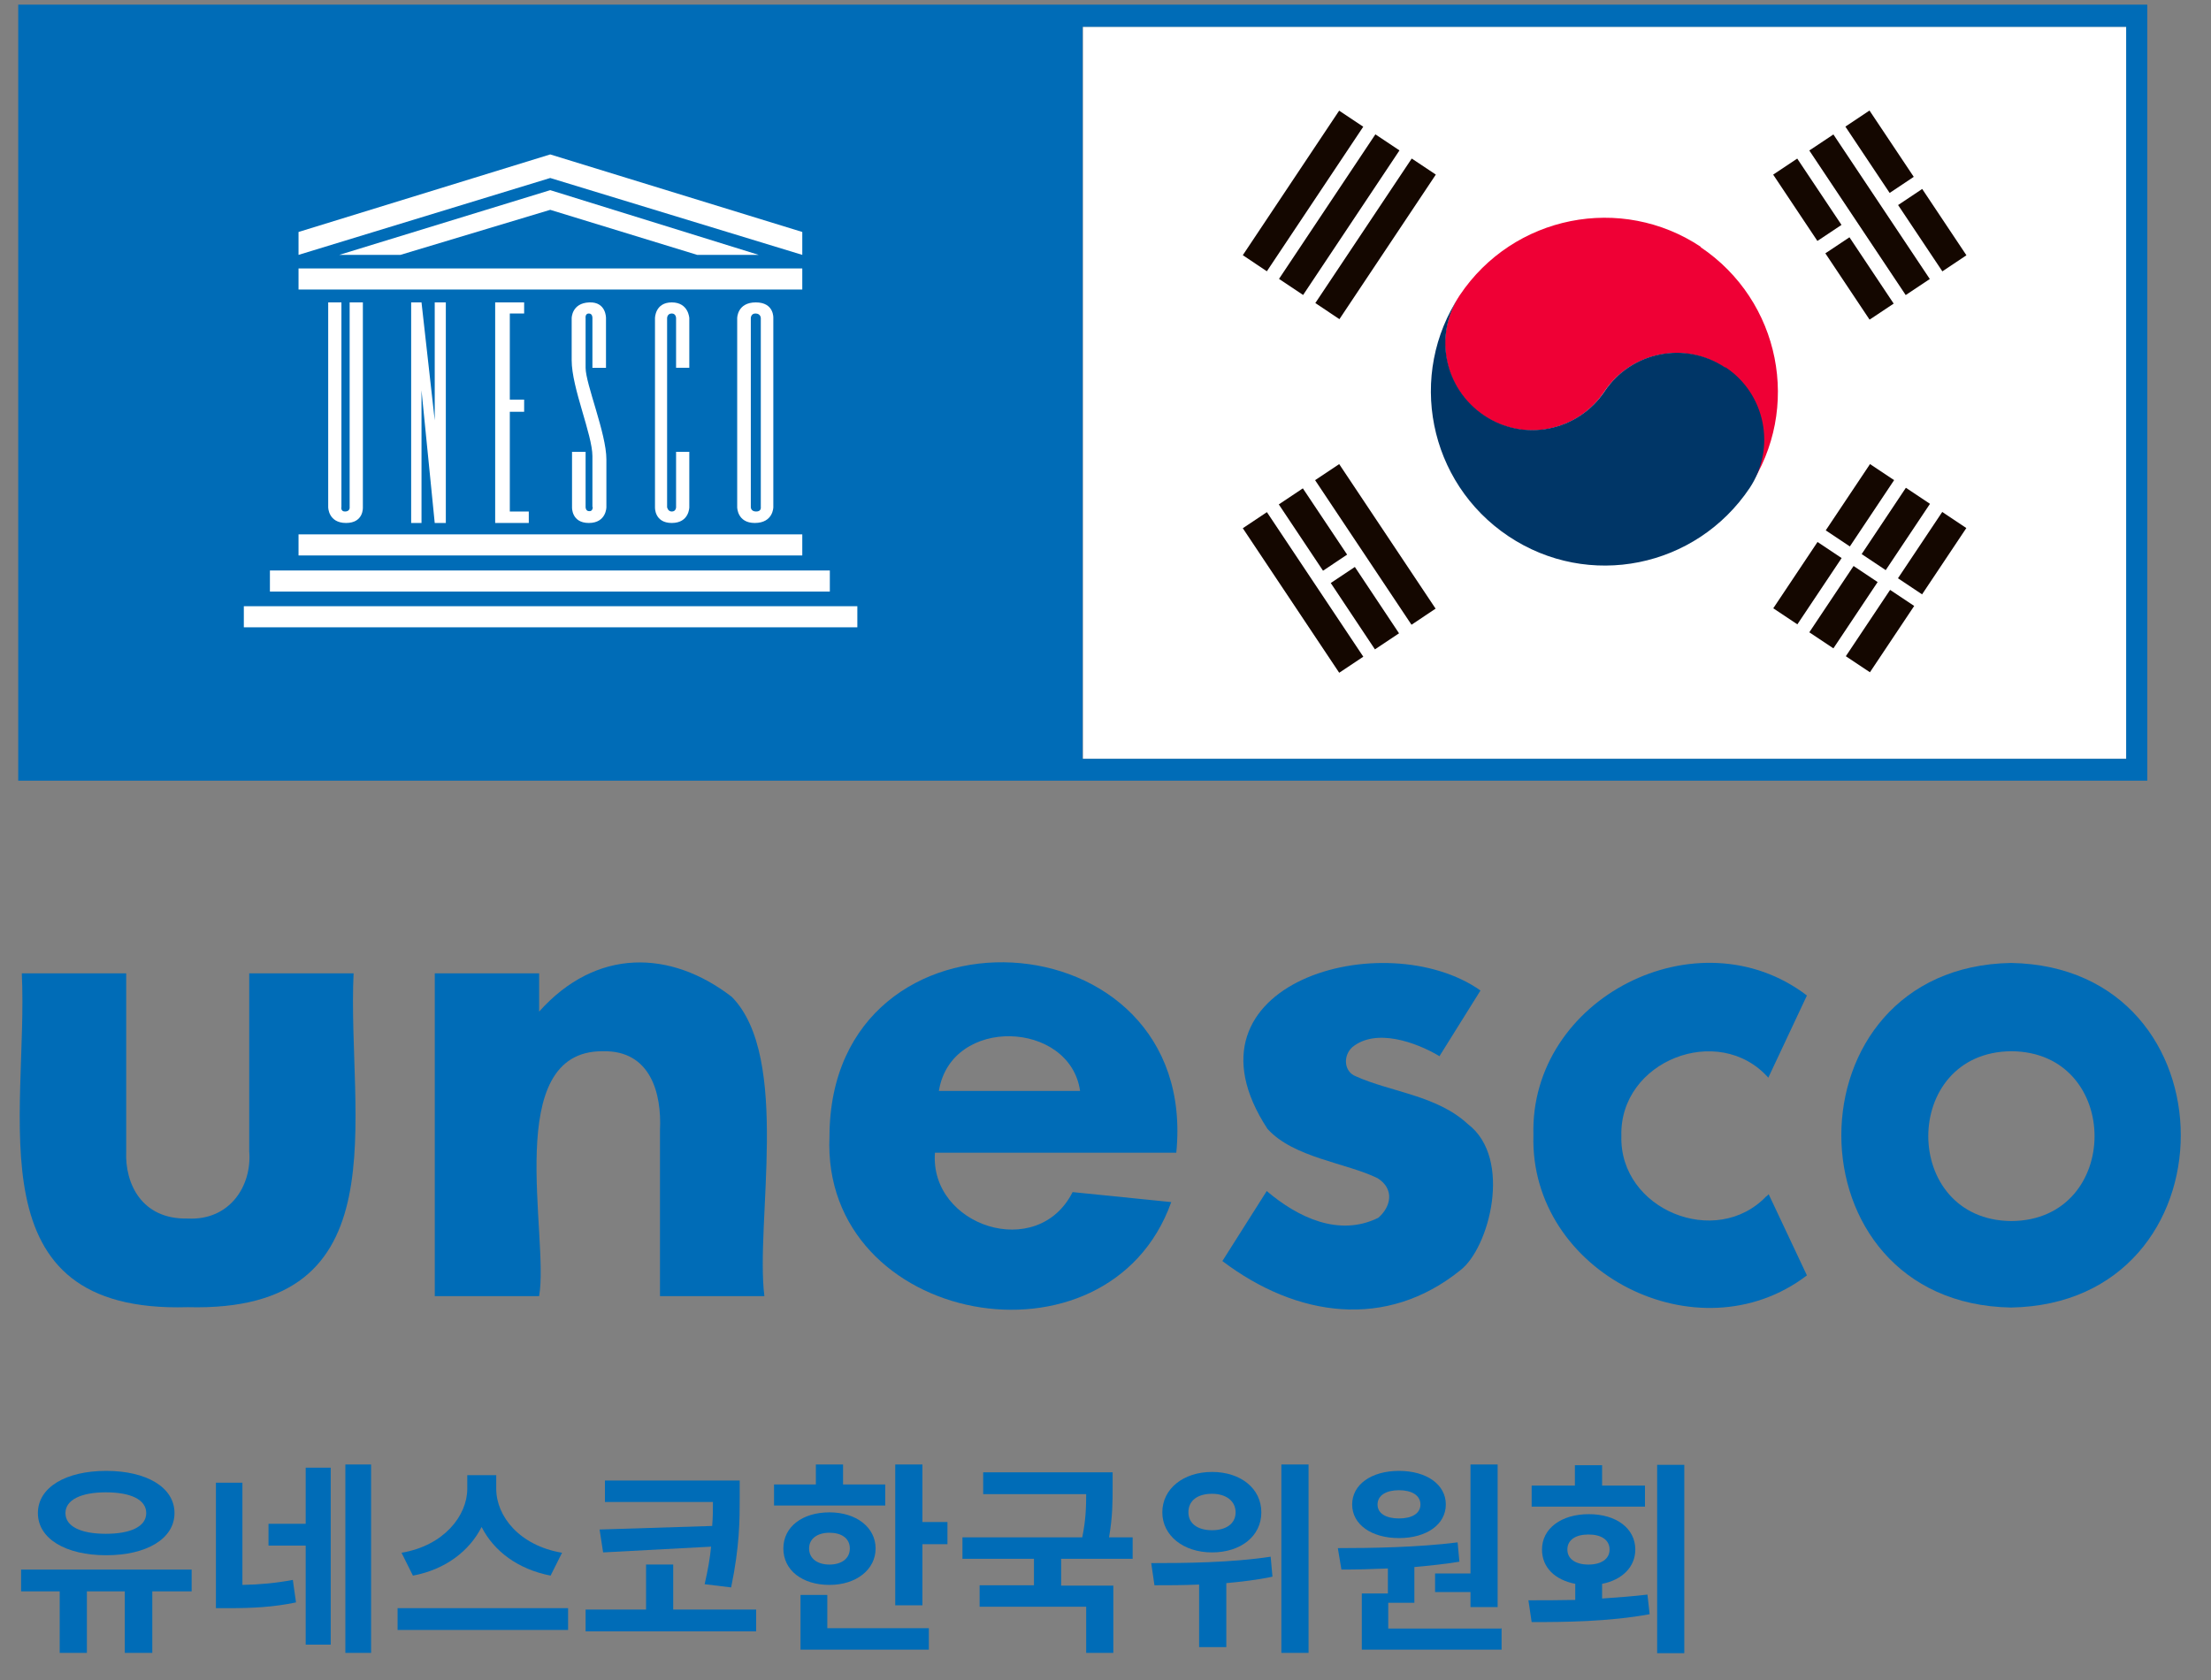
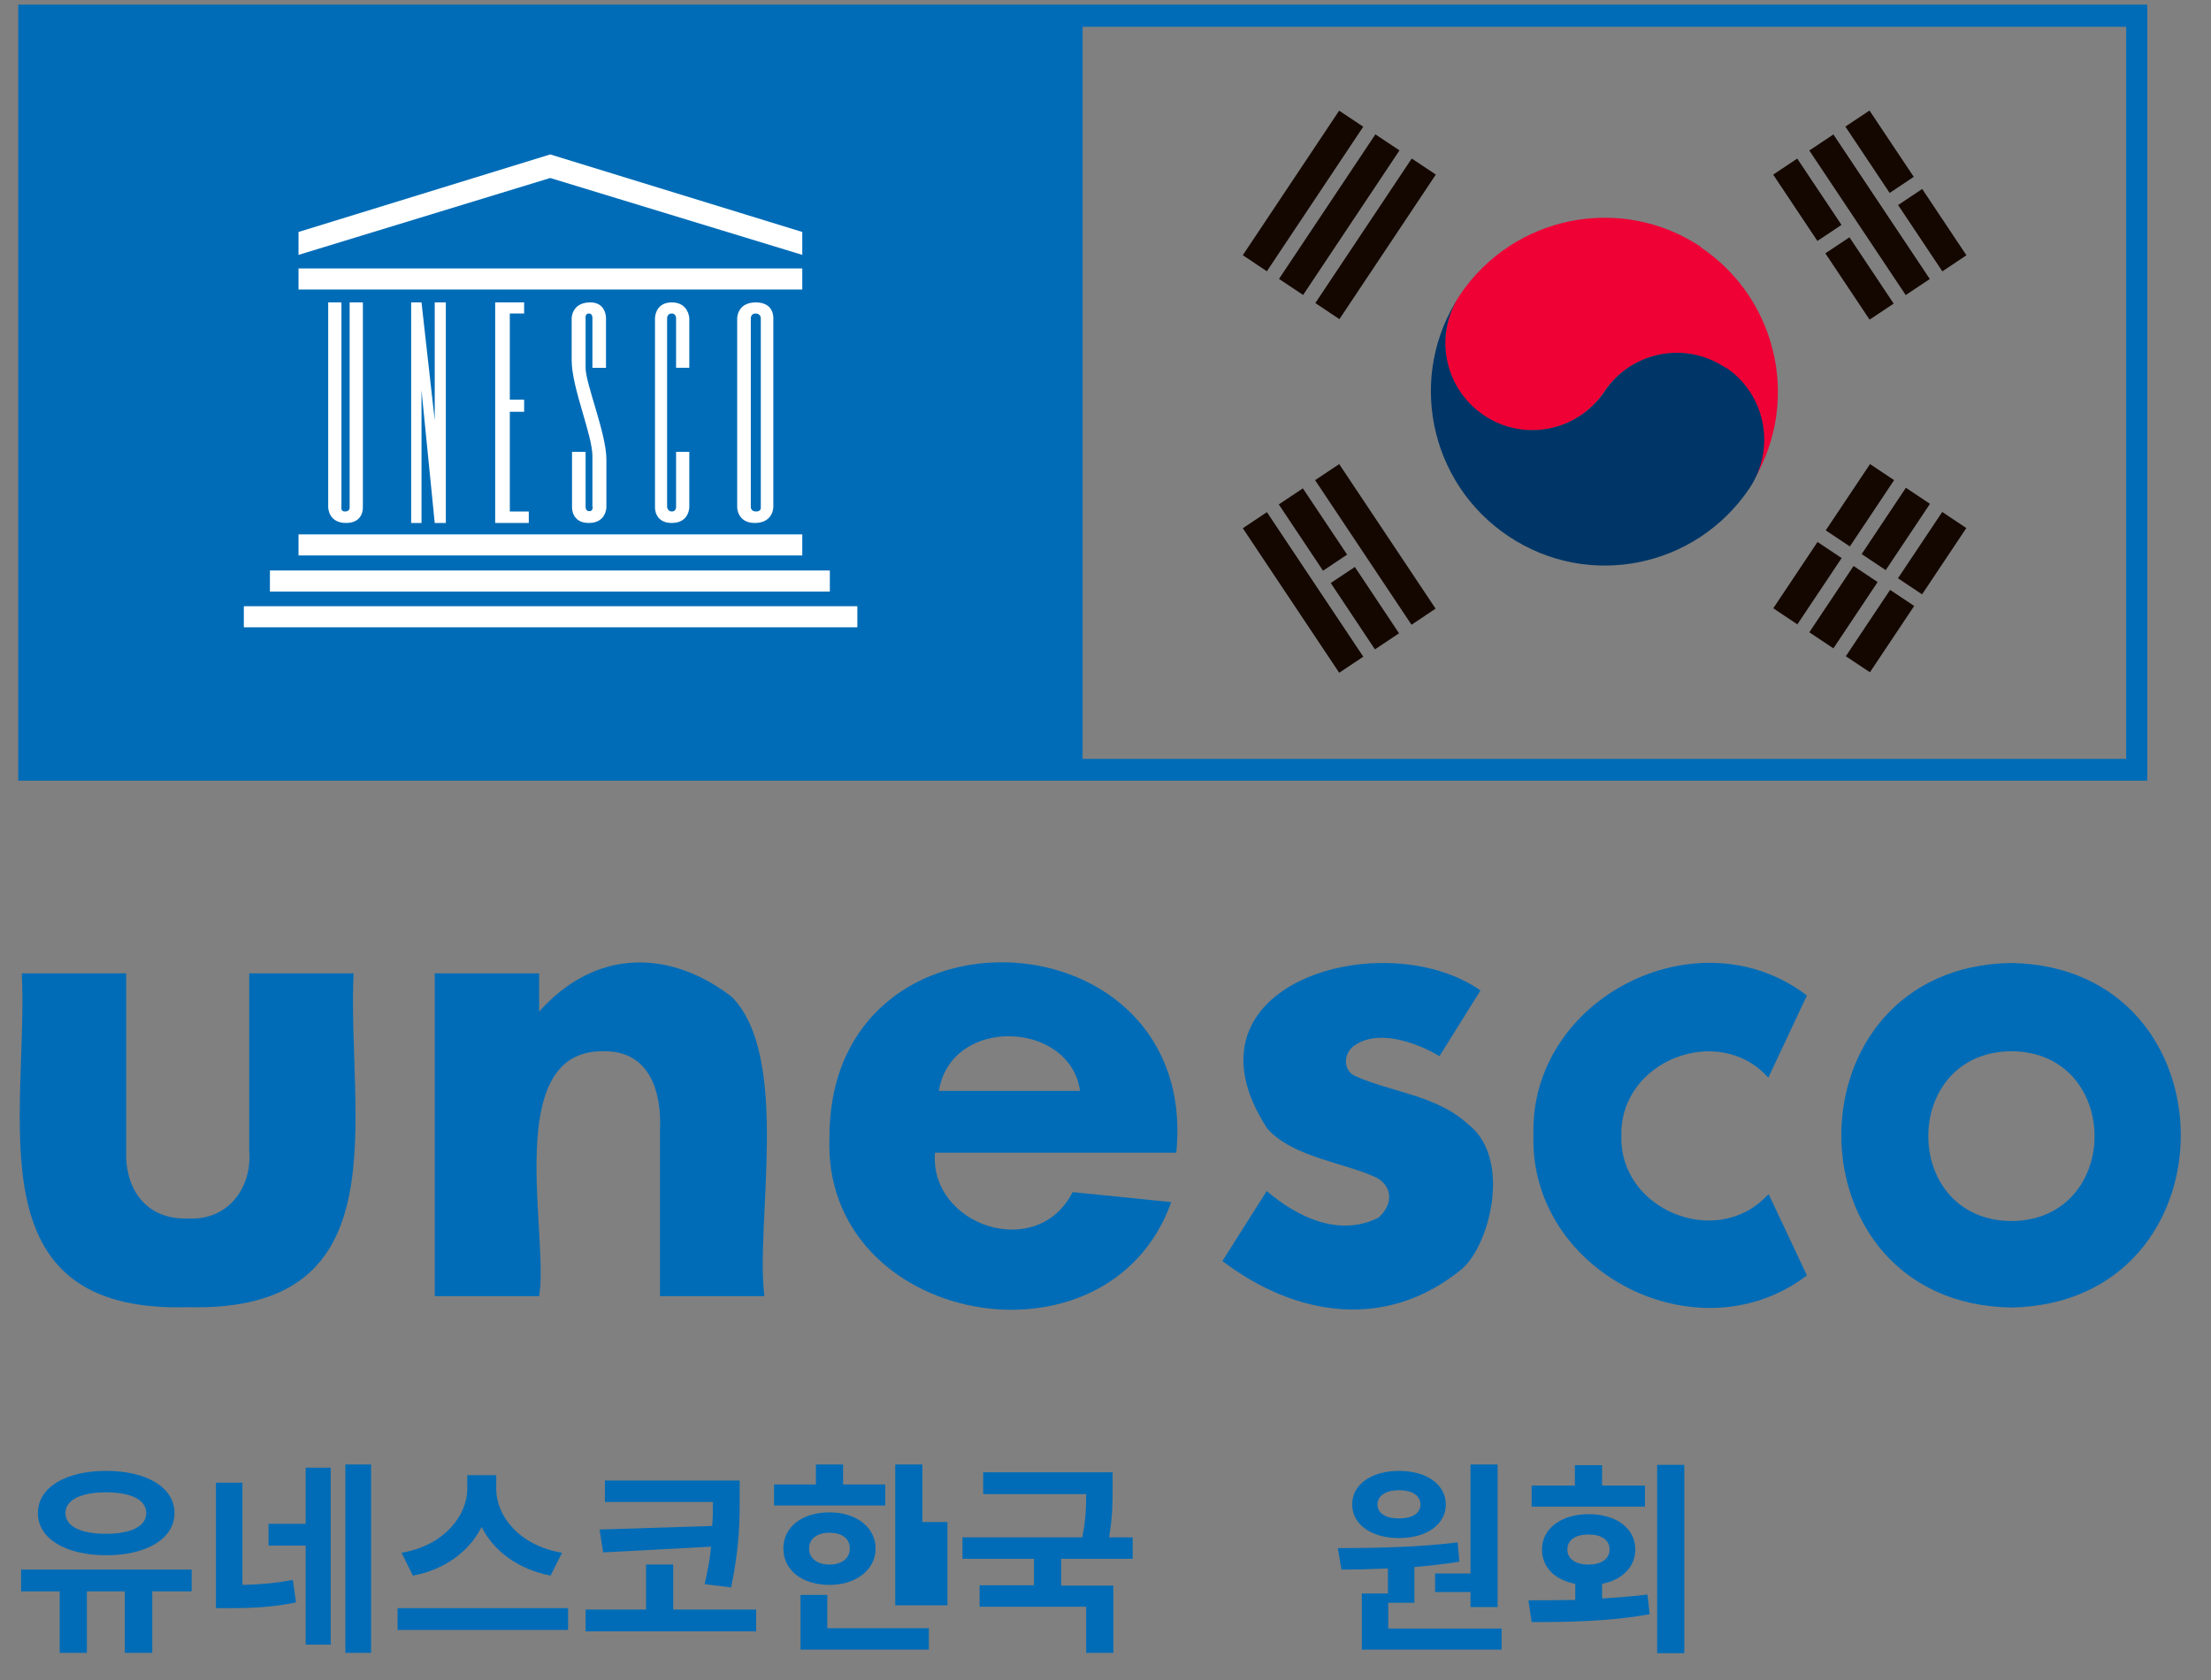
<svg xmlns="http://www.w3.org/2000/svg" width="50" height="38" viewBox="0 0 50 38" fill="none">
  <rect x="0" y="0" width="50" height="38" fill="#808080" stroke="none" />
  <g clip-path="url(#clip0_39_41)">
-     <path d="M48.09 0.606H24.49V17.165H48.09V0.606Z" fill="white" />
    <path d="M2.854 22.016V26.042C2.822 26.77 3.202 27.586 4.245 27.562C5.207 27.611 5.7 26.81 5.636 26.042V22.016H7.996C7.843 25.266 9.12 29.697 4.245 29.567C-0.647 29.713 0.647 25.258 0.493 22.016H2.854Z" fill="#006CB7" />
    <path d="M9.832 22.016H12.192V22.881C13.486 21.434 15.168 21.482 16.55 22.549C17.892 23.916 17.076 27.667 17.286 29.317H14.925V25.565C14.966 24.732 14.715 23.754 13.632 23.778C11.335 23.762 12.427 27.966 12.192 29.317H9.832V22.008V22.016Z" fill="#006CB7" />
    <path d="M4.334 35.995H3.444V37.386H2.822V35.995H1.965V37.386H1.35V35.995H0.477V35.502H4.334V35.995ZM0.857 34.224C0.857 33.642 1.488 33.27 2.401 33.27C3.315 33.27 3.946 33.642 3.946 34.224C3.946 34.806 3.315 35.178 2.401 35.178C1.488 35.178 0.857 34.806 0.857 34.224ZM1.48 34.224C1.48 34.531 1.835 34.693 2.393 34.693C2.951 34.693 3.307 34.531 3.307 34.224C3.307 33.917 2.951 33.755 2.393 33.755C1.835 33.755 1.48 33.925 1.48 34.224Z" fill="#006CB7" />
    <path d="M5.49 35.849C5.878 35.841 6.234 35.809 6.622 35.736L6.694 36.245C6.185 36.351 5.724 36.375 5.182 36.375H4.883V33.537H5.482V35.849H5.49ZM6.913 33.197H7.479V37.2H6.913V34.96H6.072V34.467H6.913V33.197ZM8.392 37.386H7.81V33.125H8.392V37.386Z" fill="#006CB7" />
    <path d="M12.847 36.868H8.991V36.375H12.847V36.868ZM12.451 35.639C11.707 35.494 11.166 35.081 10.891 34.539C10.616 35.081 10.074 35.502 9.338 35.639L9.08 35.122C10.042 34.96 10.567 34.281 10.567 33.674V33.367H11.222V33.674C11.222 34.297 11.748 34.96 12.71 35.122L12.451 35.639Z" fill="#006CB7" />
    <path d="M17.1 36.407V36.9H13.243V36.407H14.61V35.388H15.224V36.407H17.1ZM16.105 34.515C16.122 34.321 16.122 34.143 16.122 33.974H13.68V33.488H16.728V33.86C16.728 34.378 16.728 34.968 16.534 35.906L15.935 35.833C16.008 35.518 16.057 35.235 16.081 34.984L13.639 35.114L13.559 34.596L16.122 34.515H16.105Z" fill="#006CB7" />
-     <path d="M20.011 34.054H17.504V33.577H18.45V33.125H19.065V33.577H20.019V34.054H20.011ZM18.758 35.849C18.143 35.849 17.715 35.518 17.715 35.025C17.715 34.531 18.151 34.208 18.758 34.208C19.364 34.208 19.801 34.548 19.801 35.025C19.801 35.502 19.364 35.849 18.758 35.849ZM18.717 36.828H21.005V37.313H18.103V36.076H18.709V36.828H18.717ZM18.758 35.389C19.024 35.389 19.218 35.259 19.218 35.025C19.218 34.79 19.024 34.669 18.758 34.669C18.491 34.669 18.297 34.798 18.297 35.025C18.297 35.251 18.483 35.389 18.758 35.389ZM21.426 34.426V34.928H20.86V36.31H20.245V33.125H20.86V34.426H21.426Z" fill="#006CB7" />
+     <path d="M20.011 34.054H17.504V33.577H18.45V33.125H19.065V33.577H20.019V34.054H20.011ZM18.758 35.849C18.143 35.849 17.715 35.518 17.715 35.025C17.715 34.531 18.151 34.208 18.758 34.208C19.364 34.208 19.801 34.548 19.801 35.025C19.801 35.502 19.364 35.849 18.758 35.849ZM18.717 36.828H21.005V37.313H18.103V36.076H18.709V36.828H18.717ZM18.758 35.389C19.024 35.389 19.218 35.259 19.218 35.025C19.218 34.79 19.024 34.669 18.758 34.669C18.491 34.669 18.297 34.798 18.297 35.025C18.297 35.251 18.483 35.389 18.758 35.389ZM21.426 34.426V34.928V36.31H20.245V33.125H20.86V34.426H21.426Z" fill="#006CB7" />
    <path d="M23.997 35.267V35.865H25.177V37.386H24.563V36.343H22.153V35.857H23.382V35.259H21.765V34.774H24.474C24.555 34.386 24.563 34.079 24.563 33.796H22.234V33.303H25.161V33.642C25.161 33.957 25.161 34.313 25.08 34.774H25.614V35.259H23.988L23.997 35.267Z" fill="#006CB7" />
-     <path d="M28.775 35.663C28.436 35.736 28.08 35.776 27.732 35.809V37.256H27.117V35.841C26.754 35.857 26.406 35.857 26.107 35.857L26.034 35.356C26.778 35.356 27.837 35.348 28.735 35.211L28.775 35.655V35.663ZM26.285 34.208C26.285 33.674 26.762 33.294 27.409 33.294C28.055 33.294 28.524 33.666 28.524 34.208C28.524 34.75 28.055 35.114 27.409 35.114C26.762 35.114 26.285 34.734 26.285 34.208ZM26.875 34.208C26.875 34.467 27.093 34.612 27.409 34.612C27.724 34.612 27.942 34.467 27.942 34.208C27.942 33.949 27.724 33.788 27.409 33.788C27.093 33.788 26.875 33.933 26.875 34.208ZM29.592 37.386H28.977V33.125H29.592V37.386Z" fill="#006CB7" />
    <path d="M33.957 36.828V37.313H30.796V36.043H31.386V35.477C31.014 35.494 30.659 35.502 30.335 35.502L30.254 35.017C31.031 35.017 32.066 35 32.963 34.887L33.003 35.324C32.672 35.38 32.324 35.413 31.985 35.445V36.254H31.394V36.836H33.941L33.957 36.828ZM30.578 34.03C30.578 33.577 31.014 33.27 31.637 33.27C32.26 33.27 32.696 33.577 32.696 34.03C32.696 34.483 32.26 34.79 31.637 34.79C31.014 34.79 30.578 34.483 30.578 34.03ZM31.152 34.03C31.152 34.24 31.354 34.346 31.637 34.346C31.92 34.346 32.122 34.24 32.122 34.03C32.122 33.82 31.92 33.707 31.637 33.707C31.354 33.707 31.152 33.82 31.152 34.03ZM33.254 35.599V33.125H33.868V36.351H33.254V36.011H32.453V35.591H33.254V35.599Z" fill="#006CB7" />
    <path d="M36.23 36.157C36.577 36.132 36.925 36.108 37.256 36.068L37.305 36.512C36.375 36.682 35.389 36.69 34.637 36.69L34.564 36.197C34.879 36.197 35.243 36.197 35.623 36.189V35.825C35.162 35.736 34.871 35.453 34.871 35.049C34.871 34.572 35.308 34.249 35.93 34.249C36.553 34.249 36.981 34.572 36.981 35.049C36.981 35.445 36.682 35.736 36.23 35.825V36.165V36.157ZM37.2 34.079H34.637V33.602H35.615V33.141H36.23V33.602H37.2V34.079ZM35.922 35.389C36.205 35.389 36.399 35.267 36.399 35.049C36.399 34.831 36.213 34.709 35.922 34.709C35.631 34.709 35.445 34.831 35.445 35.049C35.445 35.267 35.639 35.389 35.922 35.389ZM38.089 37.394H37.475V33.133H38.089V37.394Z" fill="#006CB7" />
    <path d="M0.412 17.658H48.559V0.105H0.412V17.658ZM48.082 17.165H24.482V0.606H48.082V17.165Z" fill="#006CB7" />
    <path d="M18.143 12.087H6.751V12.564H18.143V12.087Z" fill="white" />
    <path d="M18.766 12.904H6.104V13.381H18.766V12.904Z" fill="white" />
    <path d="M19.388 13.712H5.514V14.189H19.388V13.712Z" fill="white" />
    <path d="M18.143 6.072H6.751V6.549H18.143V6.072Z" fill="white" />
-     <path d="M9.055 5.765L12.443 4.746L15.766 5.765H17.157L12.443 4.301L7.673 5.765H9.055Z" fill="white" />
    <path d="M12.443 3.493L6.751 5.247V5.765L12.443 4.026L18.143 5.765V5.247L12.443 3.493Z" fill="white" />
    <path d="M7.422 11.473C7.422 11.473 7.422 11.829 7.826 11.829C8.23 11.829 8.206 11.473 8.206 11.473V6.84H7.907V11.489C7.907 11.489 7.907 11.57 7.802 11.57C7.697 11.57 7.721 11.465 7.721 11.465V6.84H7.422V11.473Z" fill="white" />
    <path d="M9.298 11.829H9.532V8.829L9.831 11.829H10.082V6.84H9.831V9.508L9.532 6.84H9.298V11.829Z" fill="white" />
    <path d="M11.198 11.829H11.958V11.57H11.529V9.314H11.853V9.039H11.529V7.091H11.853V6.84H11.198V11.829Z" fill="white" />
    <path d="M15.588 8.319V7.196C15.588 7.196 15.572 6.84 15.192 6.84C14.812 6.84 14.812 7.196 14.812 7.196V11.473C14.812 11.473 14.795 11.829 15.192 11.829C15.588 11.829 15.588 11.473 15.588 11.473V10.22H15.289V11.473C15.289 11.473 15.289 11.57 15.192 11.57C15.103 11.57 15.086 11.473 15.086 11.473V7.196C15.086 7.196 15.086 7.091 15.192 7.091C15.289 7.091 15.289 7.196 15.289 7.196V8.319H15.588Z" fill="white" />
    <path d="M17.205 11.473C17.205 11.473 17.221 11.57 17.1 11.57C16.979 11.57 16.979 11.473 16.979 11.473V7.196C16.979 7.196 16.979 7.091 17.084 7.091C17.205 7.091 17.205 7.196 17.205 7.196V11.473ZM17.488 7.196C17.488 7.196 17.512 6.84 17.092 6.84C16.671 6.84 16.671 7.196 16.671 7.196V11.473C16.671 11.473 16.671 11.829 17.068 11.829C17.488 11.829 17.488 11.473 17.488 11.473V7.196Z" fill="white" />
    <path d="M13.405 11.473C13.405 11.473 13.405 11.57 13.324 11.562C13.243 11.562 13.243 11.473 13.243 11.473V10.22H12.936V11.473C12.936 11.473 12.92 11.829 13.316 11.829C13.713 11.829 13.713 11.473 13.713 11.473V10.389C13.713 9.807 13.243 8.684 13.243 8.32V7.196C13.243 7.196 13.227 7.091 13.316 7.091C13.405 7.091 13.397 7.196 13.397 7.196V8.32H13.704V7.196C13.704 7.196 13.713 6.824 13.324 6.84C12.928 6.856 12.928 7.196 12.928 7.196V8.15C12.928 8.772 13.397 9.832 13.397 10.317V11.465L13.405 11.473Z" fill="white" />
    <path d="M38.469 5.587C36.666 4.382 34.224 4.867 33.011 6.678C32.405 7.584 32.656 8.805 33.553 9.403C34.459 10.009 35.679 9.759 36.278 8.861C36.884 7.956 38.105 7.713 39.002 8.32C39.908 8.926 40.151 10.147 39.544 11.044C40.749 9.241 40.264 6.8 38.453 5.587" fill="#EF0035" />
    <path d="M39.011 8.311C38.105 7.705 36.884 7.956 36.286 8.853C35.679 9.759 34.459 10.001 33.561 9.395C32.656 8.788 32.413 7.568 33.02 6.67C31.815 8.473 32.3 10.915 34.111 12.128C35.922 13.34 38.356 12.847 39.569 11.036C40.167 10.131 39.924 8.91 39.027 8.311" fill="#003667" />
    <path d="M30.284 2.503L28.105 5.772L28.649 6.136L30.829 2.866L30.284 2.503Z" fill="#140700" />
    <path d="M31.103 3.039L28.924 6.308L29.469 6.672L31.648 3.402L31.103 3.039Z" fill="#140700" />
    <path d="M31.925 3.586L29.745 6.855L30.29 7.219L32.47 3.949L31.925 3.586Z" fill="#140700" />
    <path d="M41.461 3.041L40.916 3.404L43.096 6.674L43.641 6.311L41.461 3.041Z" fill="#140700" />
    <path d="M30.285 10.498L29.74 10.861L31.92 14.131L32.465 13.767L30.285 10.498Z" fill="#140700" />
    <path d="M28.65 11.584L28.105 11.948L30.285 15.217L30.83 14.854L28.65 11.584Z" fill="#140700" />
    <path d="M42.289 10.497L41.288 11.996L41.833 12.36L42.834 10.86L42.289 10.497Z" fill="#140700" />
    <path d="M41.102 12.259L40.101 13.759L40.646 14.122L41.647 12.623L41.102 12.259Z" fill="#140700" />
    <path d="M41.917 12.802L40.916 14.302L41.461 14.665L42.461 13.166L41.917 12.802Z" fill="#140700" />
    <path d="M43.1 11.033L42.1 12.533L42.644 12.896L43.645 11.396L43.1 11.033Z" fill="#140700" />
    <path d="M42.743 13.343L41.742 14.843L42.287 15.206L43.288 13.706L42.743 13.343Z" fill="#140700" />
    <path d="M43.922 11.58L42.921 13.08L43.466 13.444L44.467 11.944L43.922 11.58Z" fill="#140700" />
    <path d="M42.277 2.5L41.732 2.864L42.733 4.364L43.278 4L42.277 2.5Z" fill="#140700" />
    <path d="M43.469 4.274L42.924 4.638L43.925 6.138L44.469 5.774L43.469 4.274Z" fill="#140700" />
    <path d="M40.643 3.587L40.099 3.95L41.099 5.45L41.644 5.087L40.643 3.587Z" fill="#140700" />
    <path d="M41.824 5.367L41.279 5.73L42.279 7.23L42.824 6.867L41.824 5.367Z" fill="#140700" />
    <path d="M29.463 11.046L28.919 11.409L29.919 12.909L30.464 12.545L29.463 11.046Z" fill="#140700" />
    <path d="M30.639 12.824L30.094 13.187L31.093 14.688L31.638 14.325L30.639 12.824Z" fill="#140700" />
    <path d="M39.949 27.053C38.809 28.257 36.618 27.36 36.666 25.694C36.618 23.996 38.865 23.115 39.989 24.376L40.862 22.517C38.404 20.641 34.588 22.573 34.677 25.678C34.588 28.783 38.404 30.723 40.862 28.848L39.997 27.012L39.949 27.061V27.053Z" fill="#006CB7" />
    <path d="M45.478 21.781C40.361 21.87 40.361 29.486 45.478 29.575C50.596 29.486 50.596 21.87 45.478 21.781ZM45.487 27.619C42.98 27.602 42.98 23.794 45.487 23.778C47.993 23.794 47.993 27.602 45.487 27.619Z" fill="#006CB7" />
    <path d="M26.6 26.074H21.143C21.021 27.732 23.463 28.54 24.256 26.964L26.487 27.19C25.064 31.176 18.564 29.98 18.758 25.703C18.774 20.156 27.15 20.641 26.6 26.082M24.425 24.676C24.199 23.083 21.507 22.97 21.232 24.676H24.425Z" fill="#006CB7" />
    <path d="M32.543 23.884C32.025 23.576 31.112 23.245 30.578 23.689C30.368 23.884 30.392 24.239 30.659 24.344C31.443 24.7 32.494 24.773 33.197 25.428C34.216 26.204 33.675 28.241 33.02 28.735C31.354 30.077 29.333 29.802 27.643 28.524L28.646 26.94C29.349 27.538 30.279 27.983 31.168 27.546C31.451 27.303 31.548 26.899 31.152 26.649C30.441 26.301 29.252 26.188 28.662 25.533C26.503 22.234 31.322 20.884 33.48 22.404L32.551 23.892L32.543 23.884Z" fill="#006CB7" />
  </g>
  <defs>
    <clipPath id="clip0_39_41">
      <rect width="49.319" height="38" fill="white" />
    </clipPath>
  </defs>
</svg>